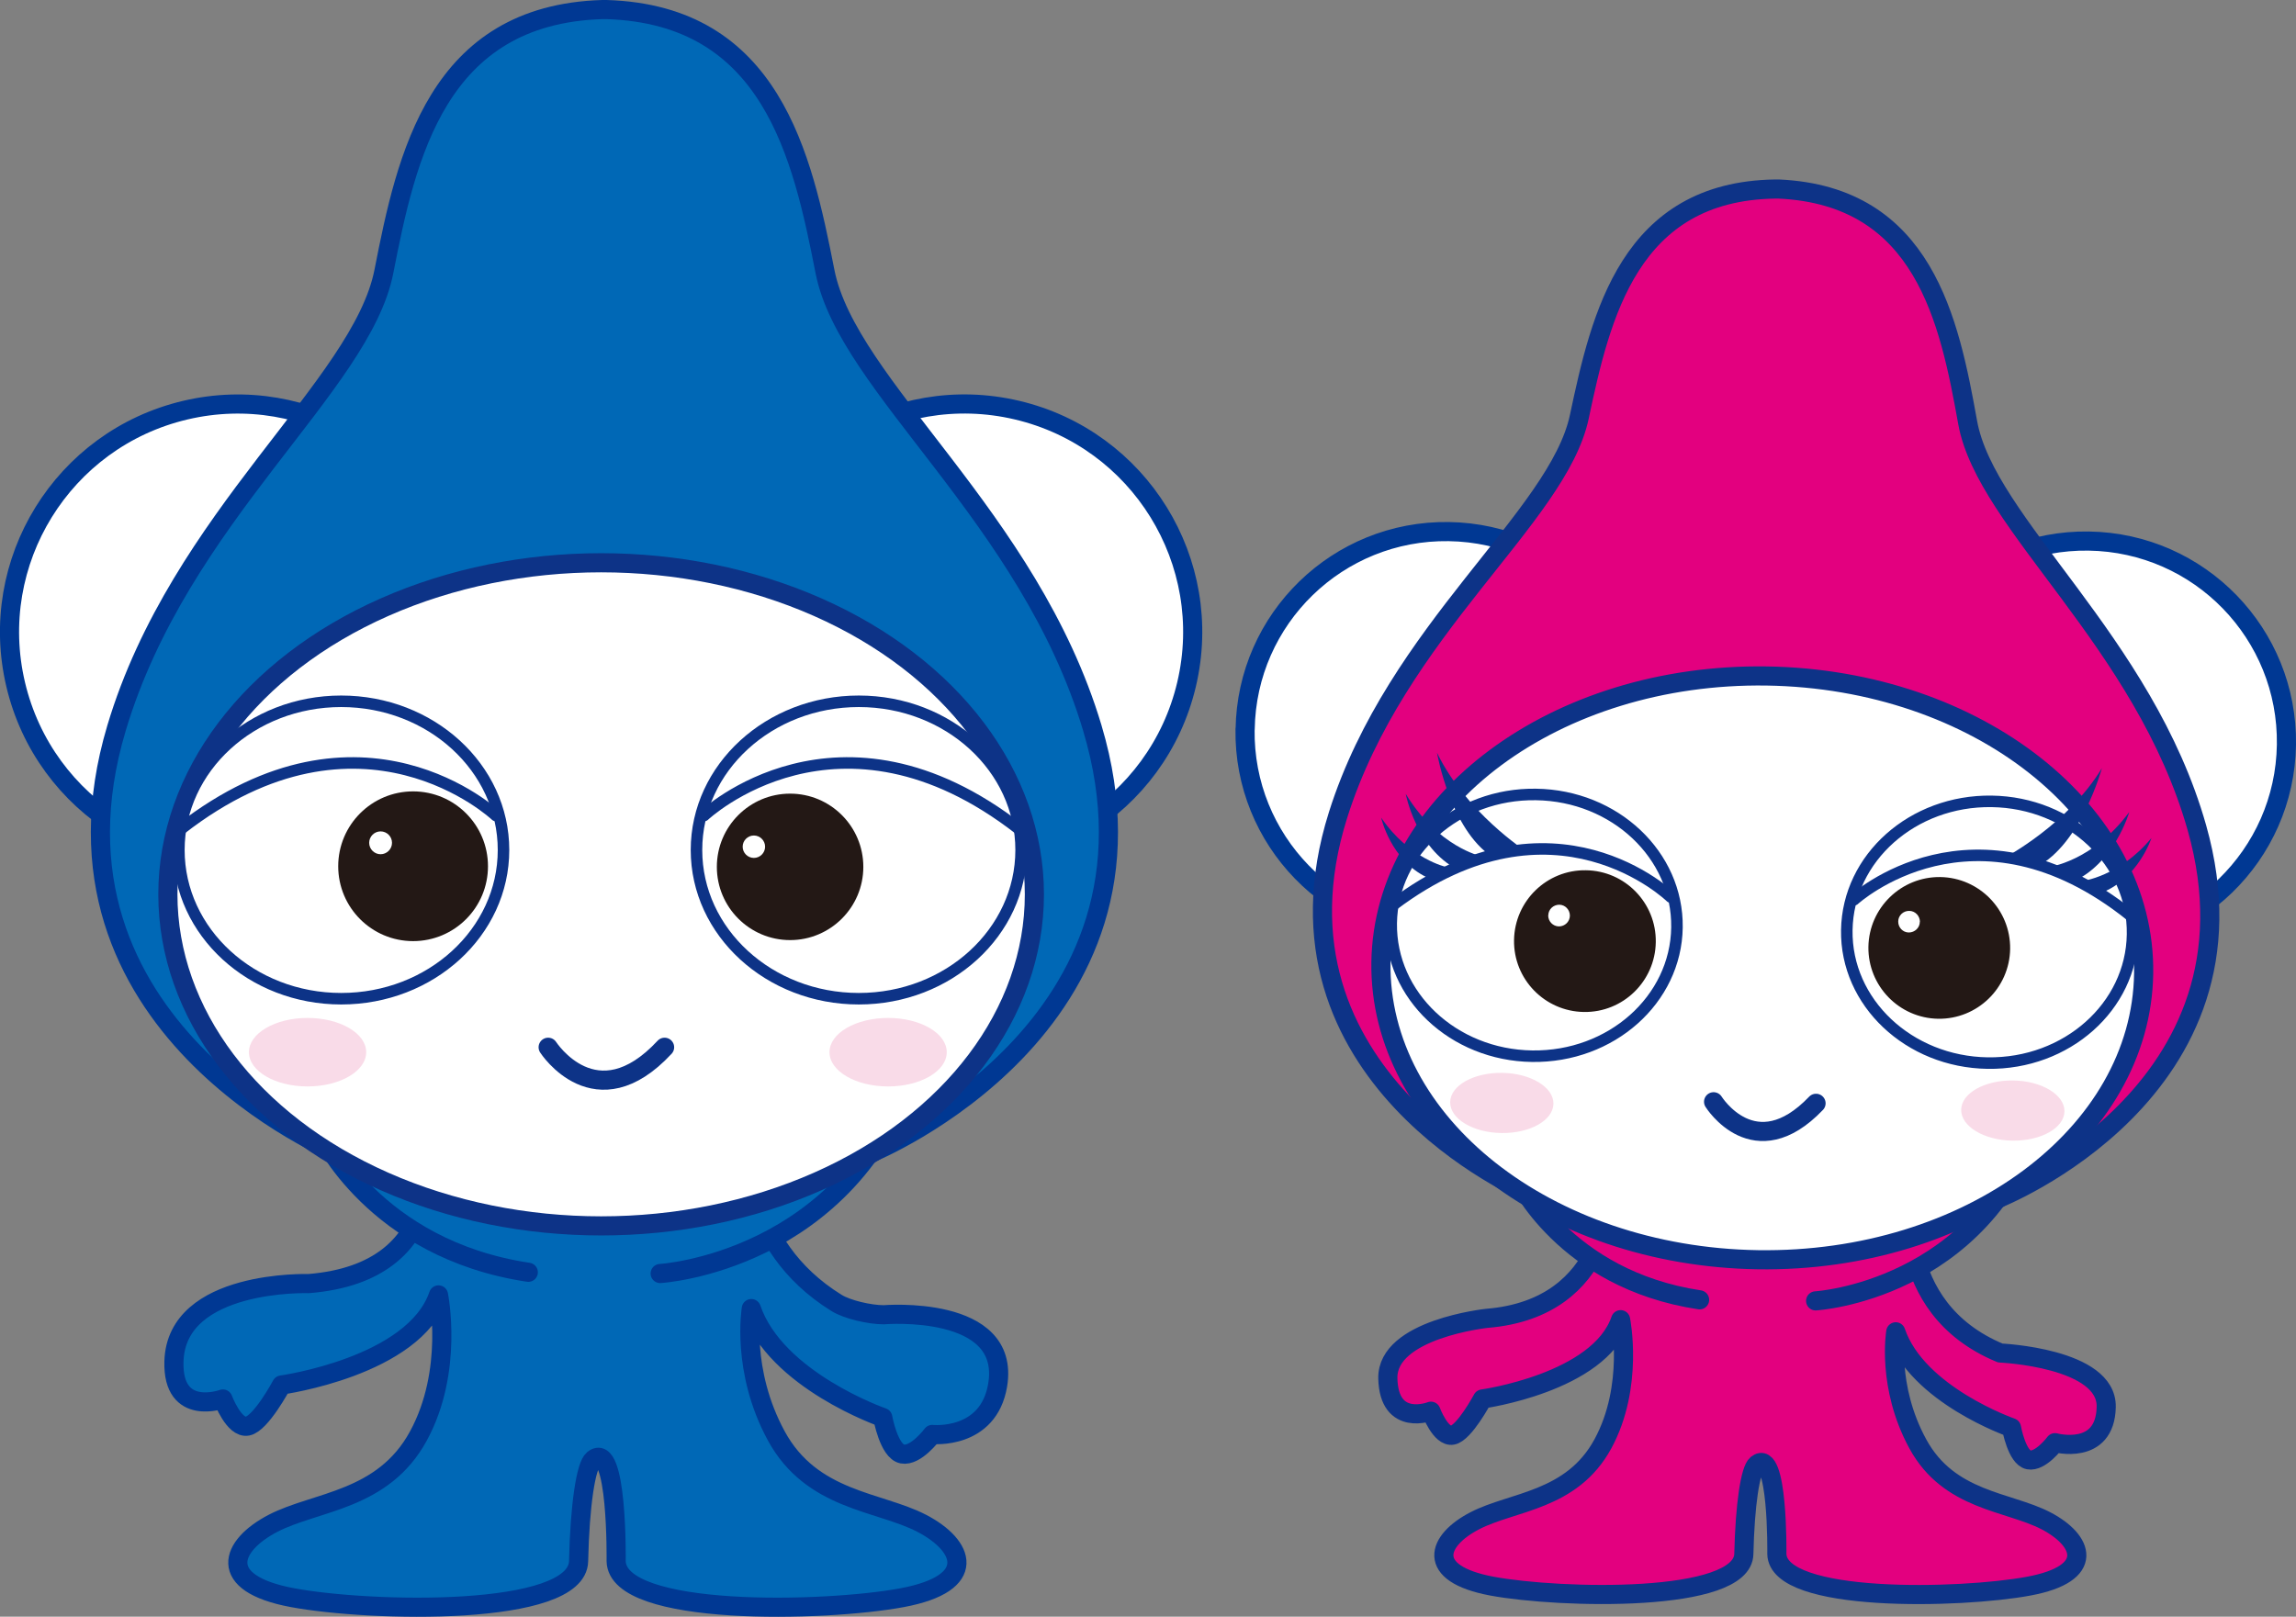
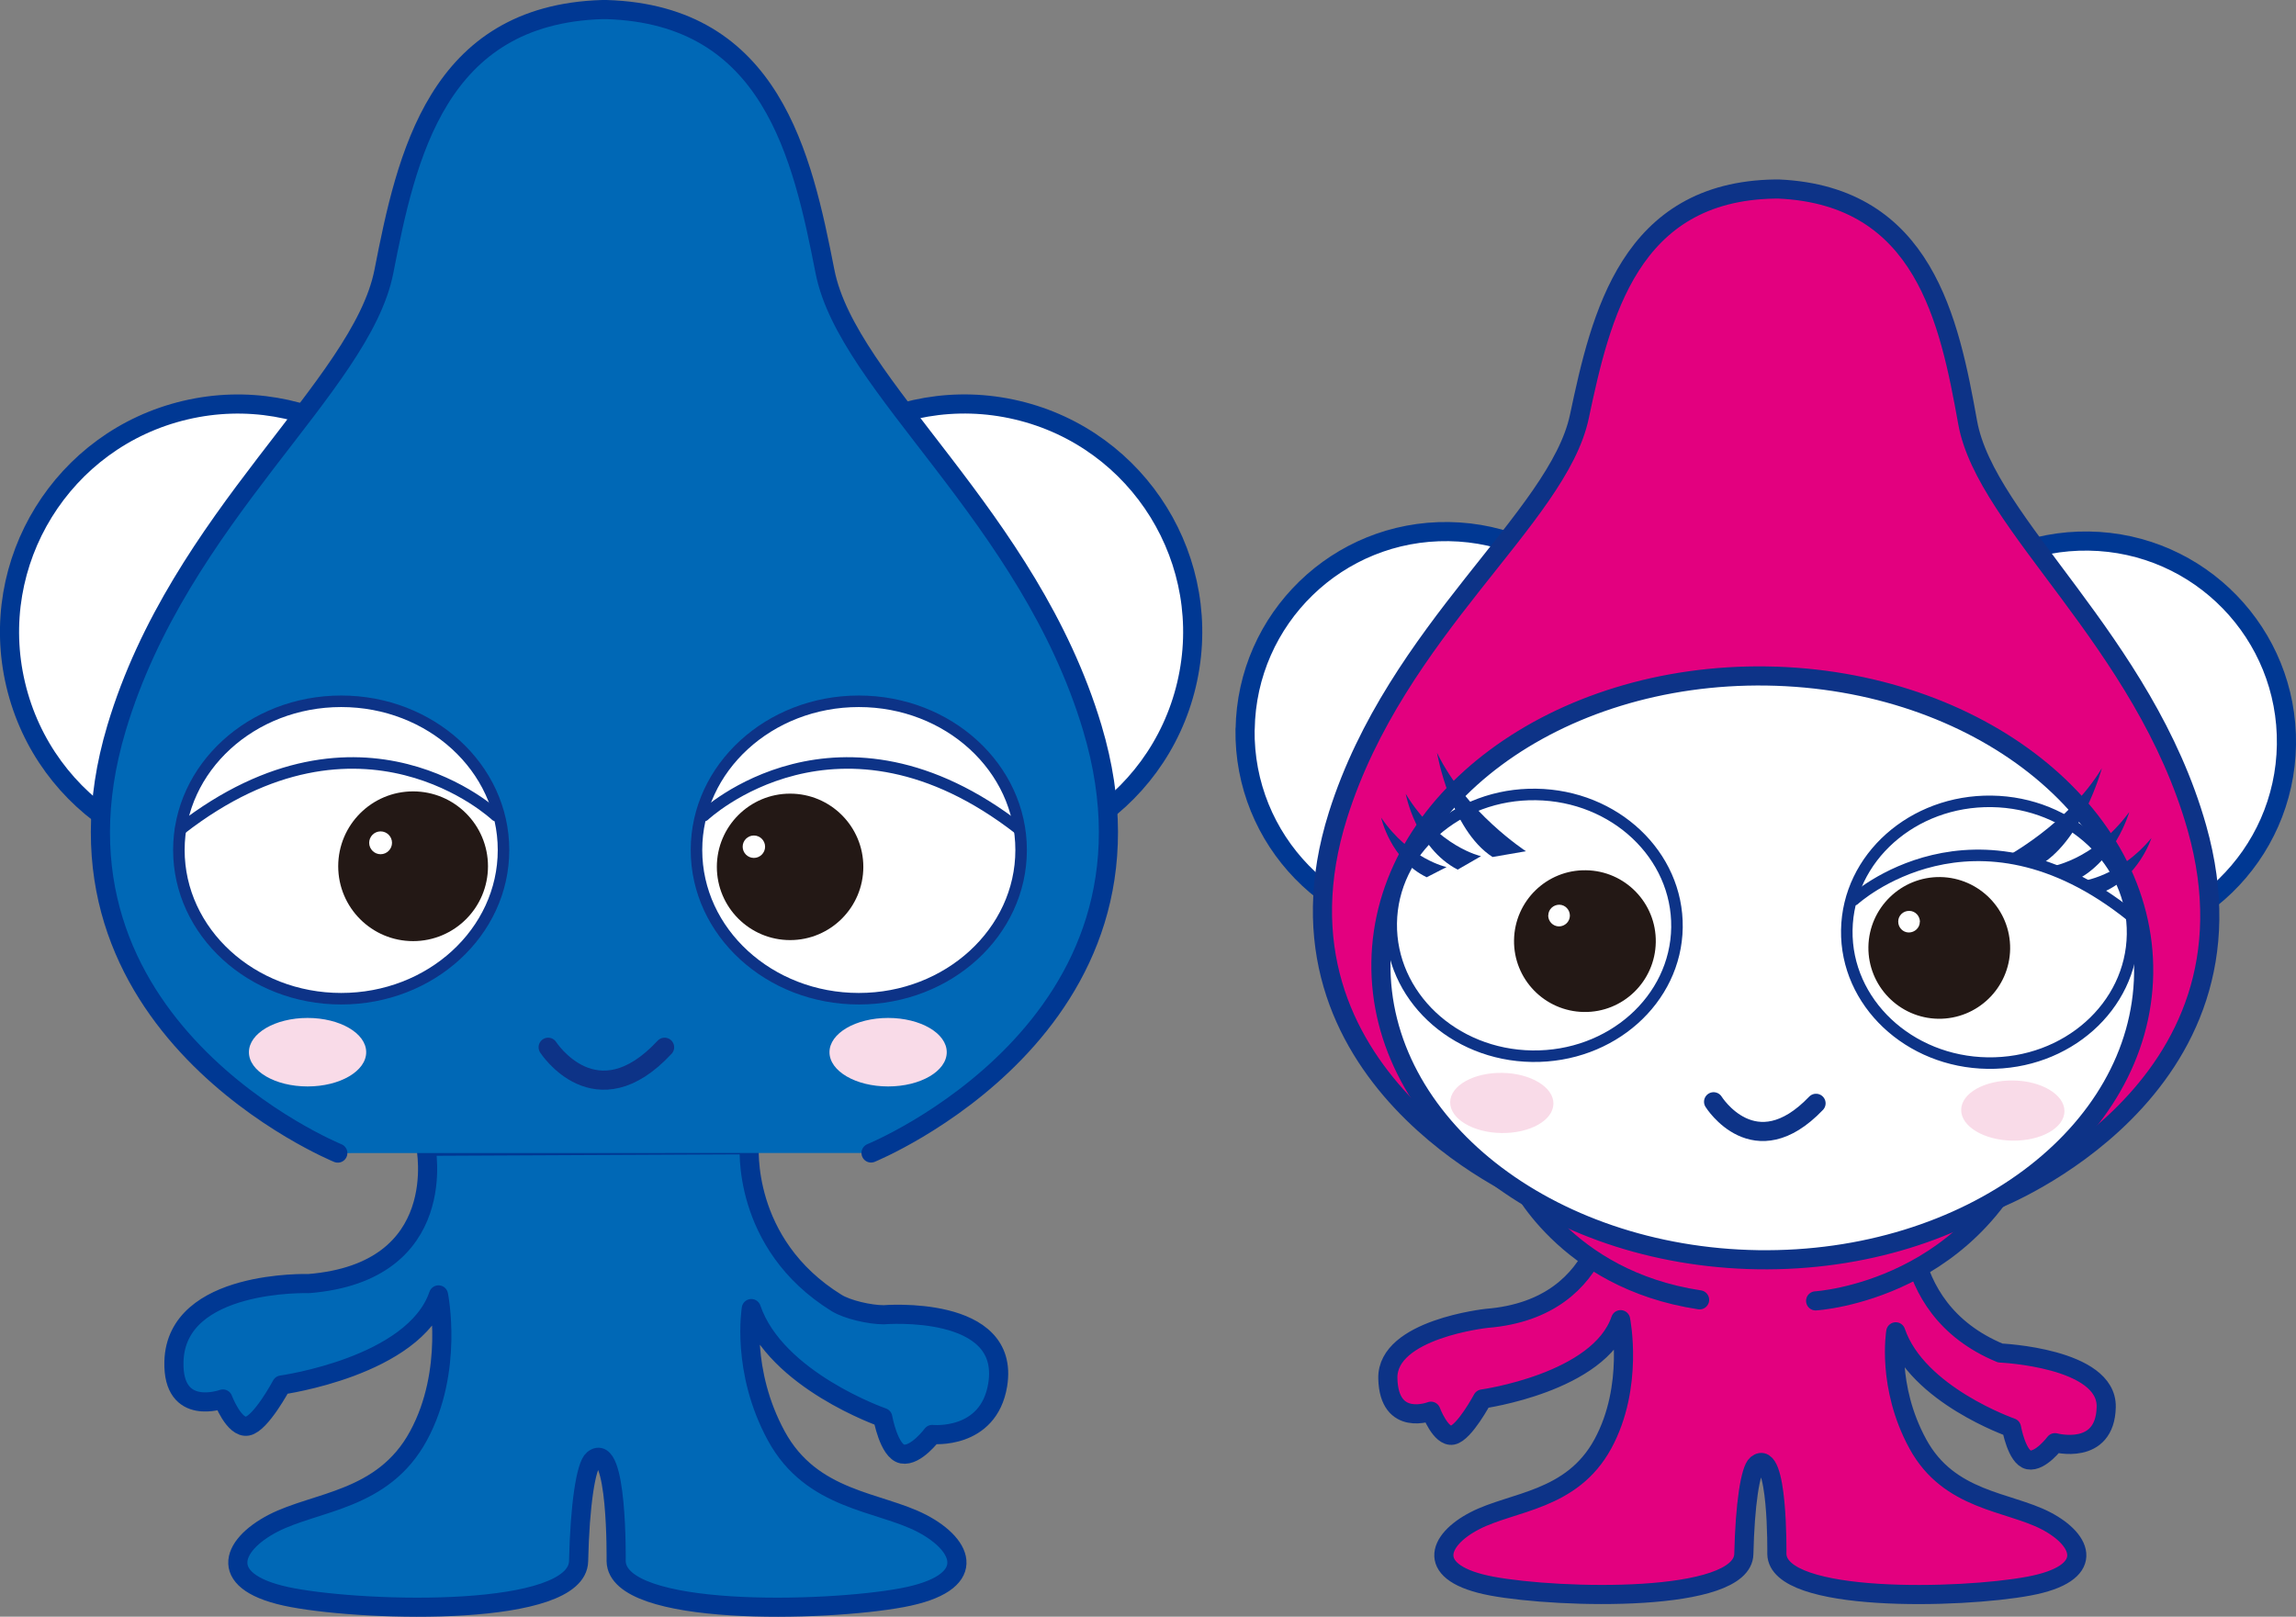
<svg xmlns="http://www.w3.org/2000/svg" id="_レイヤー_2" data-name="レイヤー_2" viewBox="0 0 223.21 157.2">
  <rect x="0" y="0" width="223.21" height="157.2" fill="#808080" stroke="none" />
  <defs>
    <style>
      .cls-1 {
        fill: #231815;
      }

      .cls-2, .cls-3, .cls-4 {
        fill: #fff;
      }

      .cls-5 {
        stroke-width: 1.12px;
      }

      .cls-5, .cls-3, .cls-6, .cls-7, .cls-8, .cls-4 {
        stroke-linecap: round;
        stroke-linejoin: round;
      }

      .cls-5, .cls-3, .cls-7, .cls-8 {
        stroke: #0d3387;
      }

      .cls-5, .cls-8 {
        fill: none;
      }

      .cls-3, .cls-6, .cls-7, .cls-8, .cls-4 {
        stroke-width: 1.86px;
      }

      .cls-9 {
        fill: #f9dbe8;
      }

      .cls-6 {
        fill: #0068b6;
      }

      .cls-6, .cls-4 {
        stroke: #003893;
      }

      .cls-7 {
        fill: #e3007f;
      }

      .cls-10 {
        fill: #0d3387;
      }
    </style>
  </defs>
  <g id="_テキスト" data-name="テキスト">
    <g>
      <path class="cls-6" d="M72.85,111.31s-.84,9.62,8.49,15.39c1.02.63,3.19,1.14,4.58,1.14,0,0,12.37-1.04,11.07,6.83-.89,5.38-6.36,4.81-6.36,4.81,0,0-1.6,2.15-2.91,1.9-1.31-.25-1.9-3.55-1.9-3.55,0,0-10.4-3.61-12.78-10.59,0,0-1.02,6.04,2.43,12.38,3.45,6.34,9.98,6.34,14.14,8.5,4.16,2.16,5.59,5.83-1.9,7.23-7.49,1.4-27.69,1.9-27.81-3.55,0,0,.16-11.81-2.22-9.89-.72.58-1.31,4.44-1.43,9.89-.12,5.45-20.32,4.95-27.81,3.55-7.49-1.39-6.06-5.07-1.9-7.23,4.16-2.16,10.7-2.16,14.14-8.5,3.45-6.34,1.95-13.71,1.95-13.71-2.38,6.98-15.26,8.76-15.26,8.76,0,0-2,3.75-3.31,4-1.31.25-2.39-2.64-2.39-2.64,0,0-4.91,1.81-4.76-3.64.22-8.01,13.11-7.58,13.11-7.58,13.91-1.13,11.37-13.35,11.37-13.35l31.46-.15Z" />
-       <path class="cls-6" d="M64.18,123.83s18.41-1.07,24.6-20.22c6.79-21-69.25-24.29-57.52,6.7,0,0,5.12,11.15,20.1,13.4" />
      <g>
        <circle class="cls-4" cx="93.77" cy="61.46" r="22.17" transform="translate(12.42 138.6) rotate(-76.72)" />
        <circle class="cls-4" cx="23.1" cy="61.46" r="22.17" transform="translate(-13.5 6.95) rotate(-13.28)" />
        <g>
          <path class="cls-6" d="M32.84,112.12s-30.19-12.3-21.51-41.33c6.15-20.58,23.79-33.2,25.99-44.39C39.51,15.2,42.49,1.42,58.55.93h.41c16.06.49,19.04,14.27,21.24,25.46,2.19,11.2,19.83,23.81,25.99,44.39,8.68,29.03-21.51,41.33-21.51,41.33" />
-           <ellipse class="cls-3" cx="58.44" cy="86.96" rx="42.12" ry="32.24" />
        </g>
        <path class="cls-8" d="M53.29,101.83s4.63,7.2,11.32,0" />
        <g>
          <path class="cls-2" d="M17.04,82.65c0,7.98,7.07,14.46,15.78,14.46s15.78-6.47,15.78-14.46-7.07-14.46-15.78-14.46-15.78,6.47-15.78,14.46Z" />
          <g>
            <path class="cls-1" d="M32.88,84.23c0,4.02,3.26,7.28,7.28,7.28s7.28-3.26,7.28-7.28-3.26-7.28-7.28-7.28-7.28,3.26-7.28,7.28Z" />
            <path class="cls-2" d="M35.89,81.95c0,.61.5,1.11,1.11,1.11s1.11-.5,1.11-1.11-.5-1.11-1.11-1.11-1.11.5-1.11,1.11Z" />
          </g>
          <path class="cls-5" d="M48.21,79.3s-13.06-12.34-30.63,1.32" />
          <path class="cls-5" d="M17.39,82.65c0,7.98,7.07,14.46,15.78,14.46s15.78-6.47,15.78-14.46-7.07-14.46-15.78-14.46-15.78,6.47-15.78,14.46Z" />
        </g>
        <g>
          <path class="cls-2" d="M99.63,82.65c0,7.98-7.07,14.46-15.78,14.46s-15.78-6.47-15.78-14.46,7.07-14.46,15.78-14.46,15.78,6.47,15.78,14.46Z" />
          <g>
            <path class="cls-1" d="M83.93,84.29c0,3.93-3.19,7.12-7.12,7.12s-7.12-3.19-7.12-7.12,3.19-7.12,7.12-7.12,7.12,3.19,7.12,7.12Z" />
            <path class="cls-2" d="M74.38,82.33c0,.6-.49,1.09-1.09,1.09s-1.09-.49-1.09-1.09.49-1.09,1.09-1.09,1.09.49,1.09,1.09Z" />
          </g>
          <path class="cls-5" d="M68.45,79.3s13.06-12.34,30.63,1.32" />
          <path class="cls-5" d="M99.27,82.65c0,7.98-7.07,14.46-15.78,14.46s-15.78-6.47-15.78-14.46,7.07-14.46,15.78-14.46,15.78,6.47,15.78,14.46Z" />
        </g>
        <path class="cls-9" d="M35.6,102.31c0,1.84-2.55,3.33-5.7,3.33s-5.7-1.49-5.7-3.33,2.55-3.33,5.7-3.33,5.7,1.49,5.7,3.33Z" />
        <path class="cls-9" d="M92.04,102.31c0,1.84-2.55,3.33-5.7,3.33s-5.7-1.49-5.7-3.33,2.55-3.33,5.7-3.33,5.7,1.49,5.7,3.33Z" />
      </g>
    </g>
    <g>
      <path class="cls-7" d="M185.81,115.61s-2.13,11.48,8.65,15.95c0,0,10.41.45,10.3,5.25-.1,4.8-4.98,3.47-4.98,3.47,0,0-1.41,1.89-2.56,1.67-1.15-.22-1.67-3.13-1.67-3.13,0,0-9.16-3.18-11.25-9.32,0,0-.9,5.31,2.14,10.89,3.03,5.58,8.79,5.58,12.45,7.48,3.66,1.9,4.92,5.14-1.67,6.36-6.59,1.23-24.38,1.67-24.48-3.13,0,0,.14-10.4-1.95-8.71-.63.51-1.15,3.91-1.26,8.71-.1,4.8-17.89,4.35-24.48,3.13-6.59-1.23-5.34-4.47-1.67-6.36,3.66-1.9,9.42-1.9,12.45-7.48,3.03-5.58,1.72-12.07,1.72-12.07-2.09,6.14-13.43,7.71-13.43,7.71,0,0-1.76,3.3-2.91,3.52-1.15.22-2.1-2.33-2.1-2.33,0,0-4.08,1.6-4.19-3.2-.1-4.8,9.62-5.83,9.62-5.83,12.25-.99,11.93-12.59,11.93-12.59h29.36Z" />
      <path class="cls-7" d="M176.51,126.49s16.21-.94,21.66-17.8c5.98-18.49-60.96-21.38-50.64,5.9,0,0,4.51,9.81,17.7,11.8" />
      <g>
        <g>
          <path class="cls-4" d="M222.28,72.41c-.16,10.78-9.03,19.38-19.8,19.22-10.78-.16-19.38-9.03-19.22-19.8.16-10.78,9.03-19.38,19.8-19.22,10.78.16,19.38,9.03,19.22,19.8Z" />
          <path class="cls-4" d="M121.04,70.9c-.16,10.78,8.45,19.64,19.22,19.81,10.78.16,19.64-8.45,19.81-19.22.16-10.78-8.45-19.64-19.22-19.8-10.78-.16-19.64,8.45-19.8,19.22Z" />
          <g>
            <path class="cls-7" d="M148.47,115.92s-26.41-11.22-18.39-36.67c5.69-18.03,21.38-28.91,23.46-38.74,2.08-9.83,4.88-21.92,19.03-22.13h.36c14.13.65,16.58,12.81,18.36,22.7,1.78,9.88,17.14,21.22,22.29,39.42,7.26,25.67-19.48,36.1-19.48,36.1" />
            <path class="cls-3" d="M208.4,94.66c-.23,15.67-17.02,28.13-37.5,27.83-20.48-.31-36.88-13.26-36.65-28.93.23-15.67,17.02-28.13,37.5-27.83,20.48.31,36.88,13.26,36.65,28.93Z" />
          </g>
          <path class="cls-8" d="M166.59,107.13s3.98,6.4,9.96.15" />
          <g>
-             <path class="cls-2" d="M134.94,89.77c-.1,7.03,6.03,12.82,13.7,12.93,7.67.11,13.98-5.49,14.08-12.52.1-7.03-6.03-12.82-13.7-12.93-7.67-.12-13.98,5.49-14.08,12.52Z" />
+             <path class="cls-2" d="M134.94,89.77c-.1,7.03,6.03,12.82,13.7,12.93,7.67.11,13.98-5.49,14.08-12.52.1-7.03-6.03-12.82-13.7-12.93-7.67-.12-13.98,5.49-14.08,12.52" />
            <g>
              <path class="cls-1" d="M147.19,91.41c-.06,3.8,2.98,6.93,6.79,6.99,3.8.06,6.93-2.98,6.99-6.79.06-3.8-2.98-6.94-6.79-6.99-3.8-.06-6.93,2.98-6.99,6.79Z" />
              <path class="cls-2" d="M150.51,89.01c0,.58.46,1.06,1.04,1.07.58,0,1.06-.46,1.07-1.04,0-.58-.45-1.06-1.03-1.07-.58,0-1.06.45-1.07,1.03Z" />
            </g>
-             <path class="cls-5" d="M162.43,87.23s-11.33-11.03-26.98.76" />
            <path class="cls-5" d="M135.25,89.77c-.1,7.03,6.03,12.82,13.7,12.93,7.67.11,13.98-5.49,14.08-12.52.1-7.03-6.03-12.82-13.7-12.93-7.67-.12-13.98,5.49-14.08,12.52Z" />
          </g>
          <g>
            <path class="cls-2" d="M207.64,90.85c-.1,7.03-6.41,12.63-14.08,12.52-7.67-.11-13.81-5.9-13.7-12.93.11-7.03,6.41-12.63,14.08-12.52,7.67.11,13.81,5.9,13.7,12.93Z" />
            <g>
              <path class="cls-1" d="M195.42,92.27c-.06,3.8-3.19,6.84-6.99,6.79-3.8-.06-6.84-3.19-6.79-6.99.06-3.8,3.19-6.84,6.99-6.79,3.8.06,6.84,3.19,6.79,6.99Z" />
              <path class="cls-2" d="M186.64,89.63c0,.58-.49,1.04-1.07,1.04-.58,0-1.04-.49-1.03-1.07,0-.58.49-1.04,1.07-1.03.58,0,1.04.49,1.04,1.07Z" />
            </g>
            <path class="cls-5" d="M180.24,87.49s11.66-10.69,26.94,1.57" />
            <path class="cls-5" d="M207.32,90.85c-.1,7.03-6.41,12.63-14.08,12.52-7.67-.11-13.81-5.9-13.7-12.93.11-7.03,6.41-12.63,14.08-12.52,7.67.11,13.81,5.9,13.7,12.93Z" />
          </g>
          <path class="cls-9" d="M151.02,107.32c-.02,1.62-2.29,2.89-5.06,2.85-2.77-.04-5-1.39-4.98-3,.02-1.62,2.29-2.89,5.06-2.85,2.77.04,5,1.39,4.98,3Z" />
          <path class="cls-9" d="M200.7,108.06c-.02,1.62-2.29,2.89-5.06,2.85-2.77-.04-5-1.39-4.98-3,.02-1.62,2.29-2.89,5.06-2.85,2.77.04,5,1.39,4.98,3Z" />
        </g>
        <path class="cls-10" d="M202.38,85.68s3.66-.42,6.78-4.2c0,0-1.29,4-4.95,5.36l-1.82-1.17Z" />
        <path class="cls-10" d="M199.15,84.31s4.26-.5,7.85-5.35c0,0-1.47,5.15-5.72,6.87l-2.13-1.52Z" />
        <path class="cls-10" d="M194.84,83.42s6.18-3.23,9.5-8.73c0,0-1.99,7.34-6.32,9.59l-3.18-.86Z" />
        <path class="cls-10" d="M140.63,84.31s-3.6-.76-6.36-4.81c0,0,.91,4.11,4.43,5.8l1.93-.99Z" />
        <path class="cls-10" d="M143.98,83.25s-4.19-.9-7.32-6.06c0,0,.98,5.26,5.05,7.37l2.27-1.31Z" />
        <path class="cls-10" d="M148.35,82.77s-5.85-3.79-8.65-9.58c0,0,1.29,7.49,5.4,10.14l3.25-.56Z" />
      </g>
    </g>
  </g>
</svg>